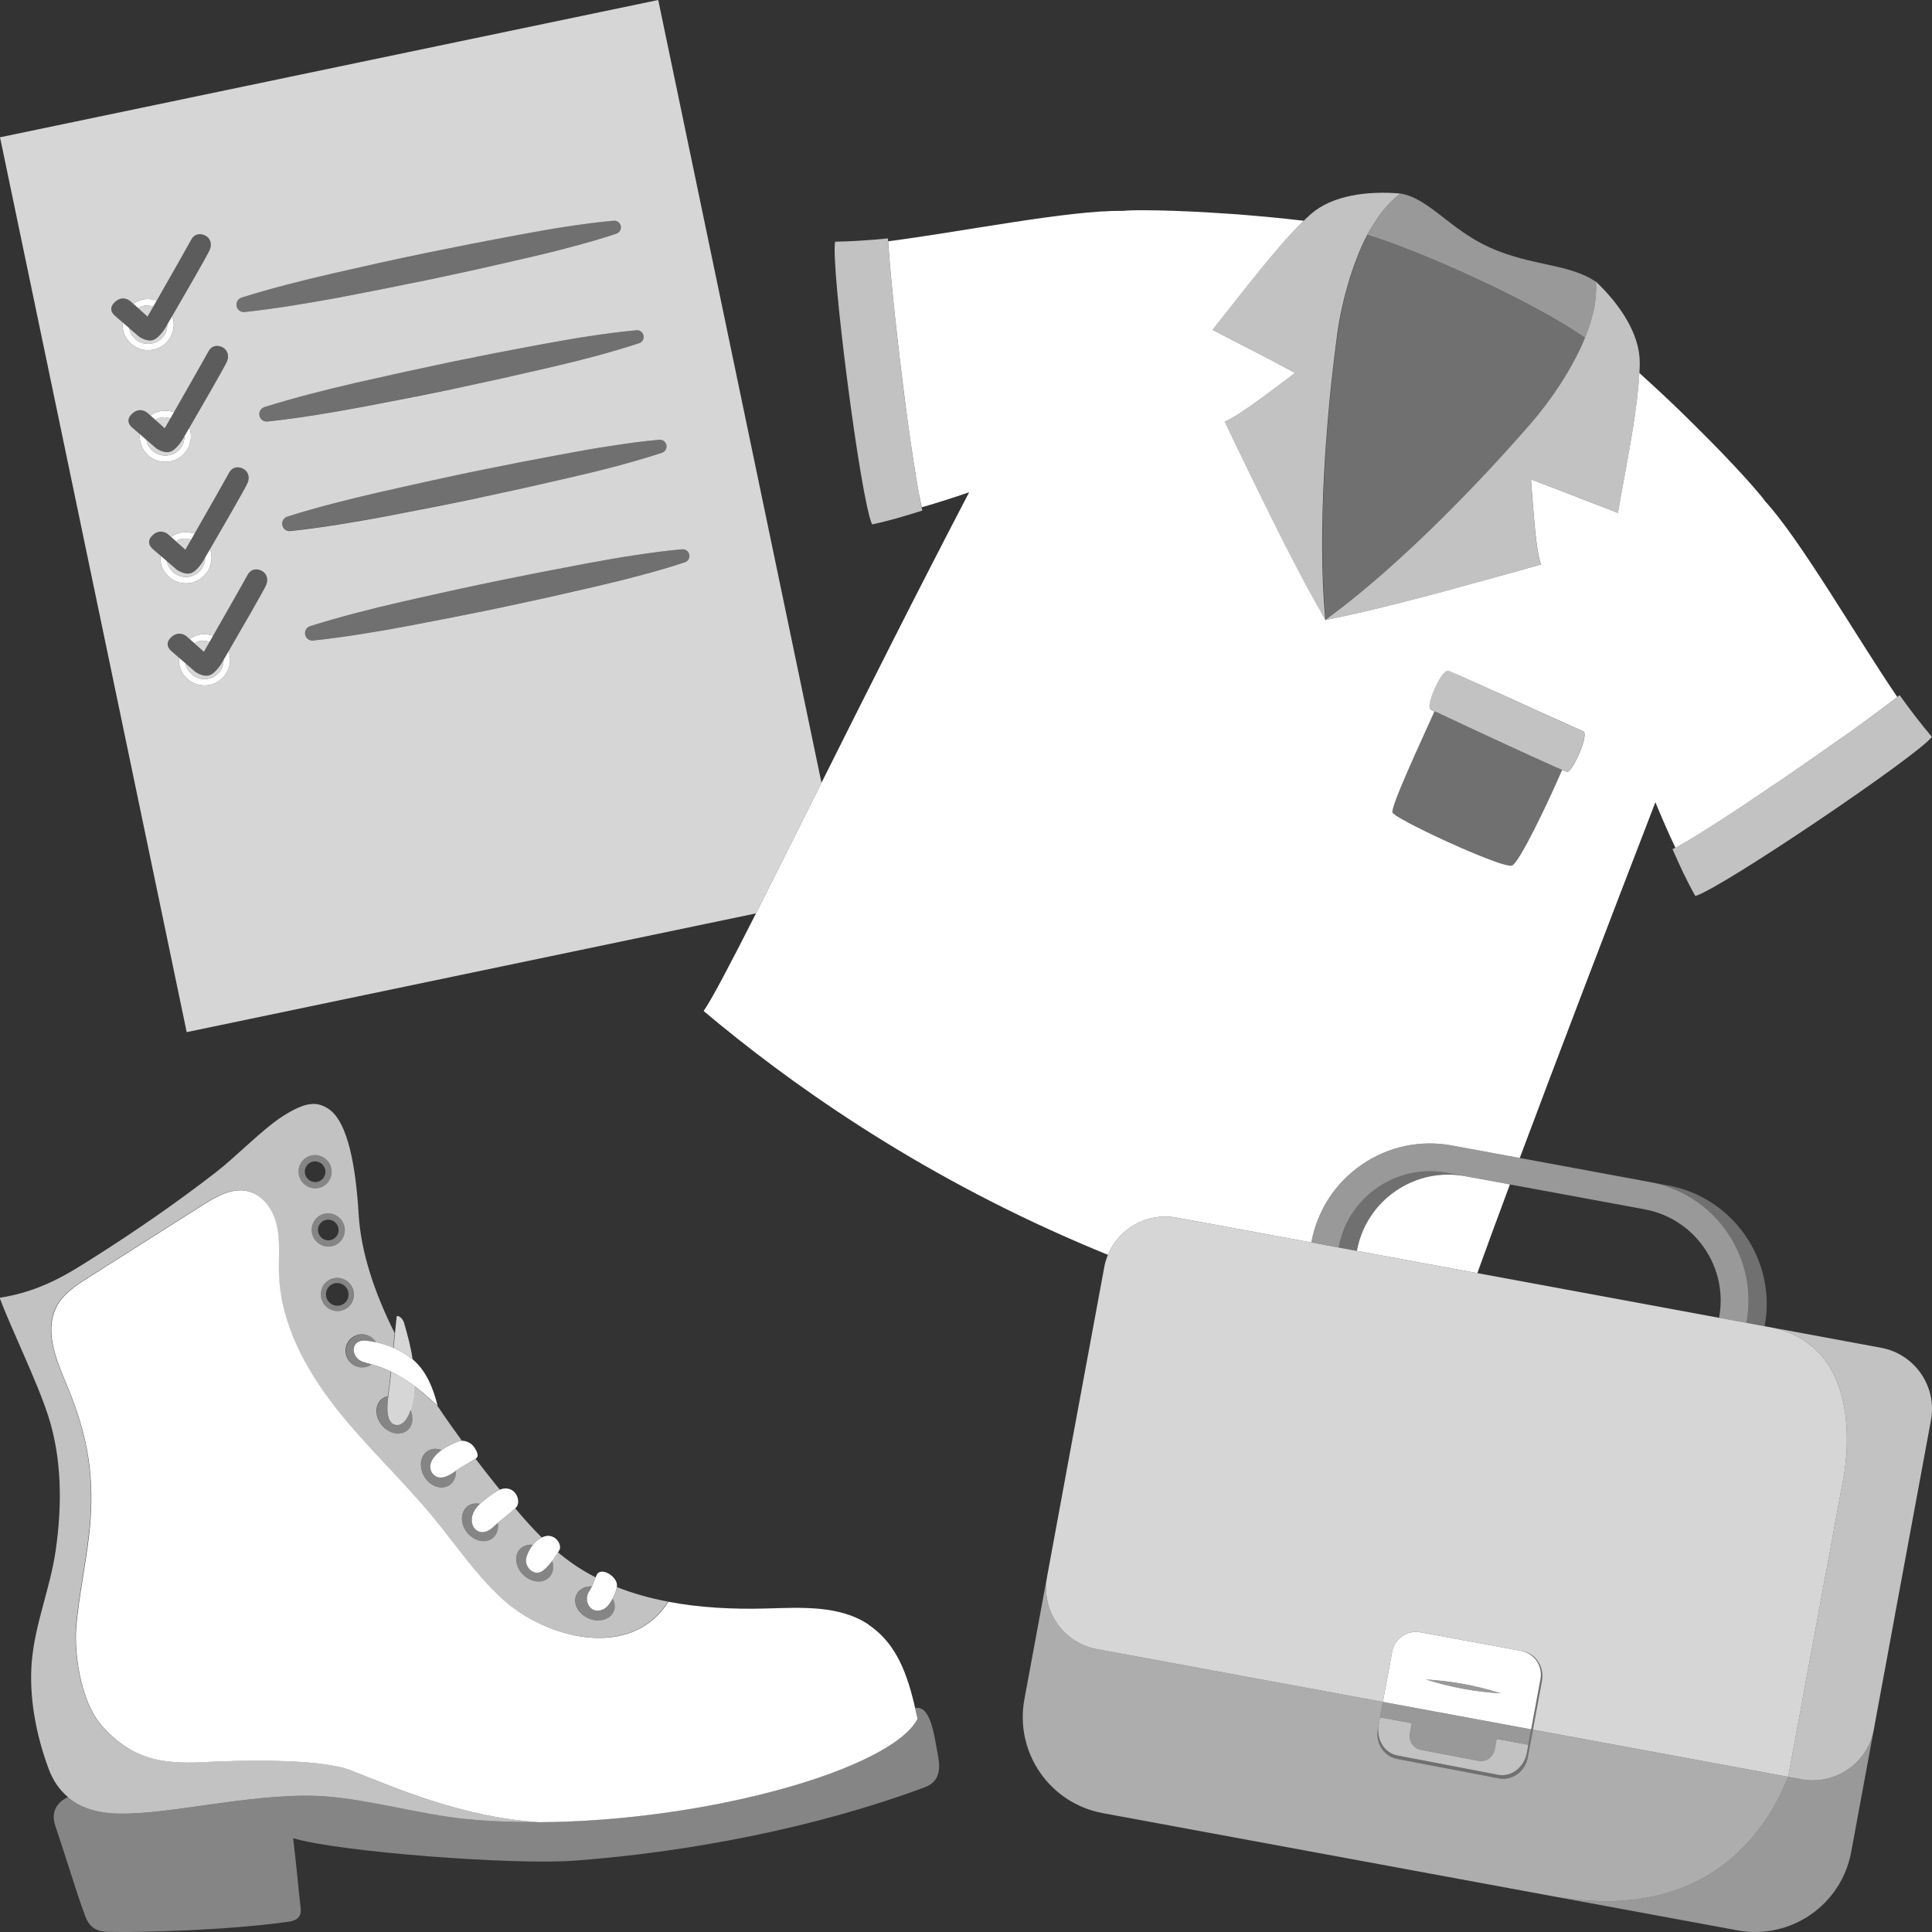
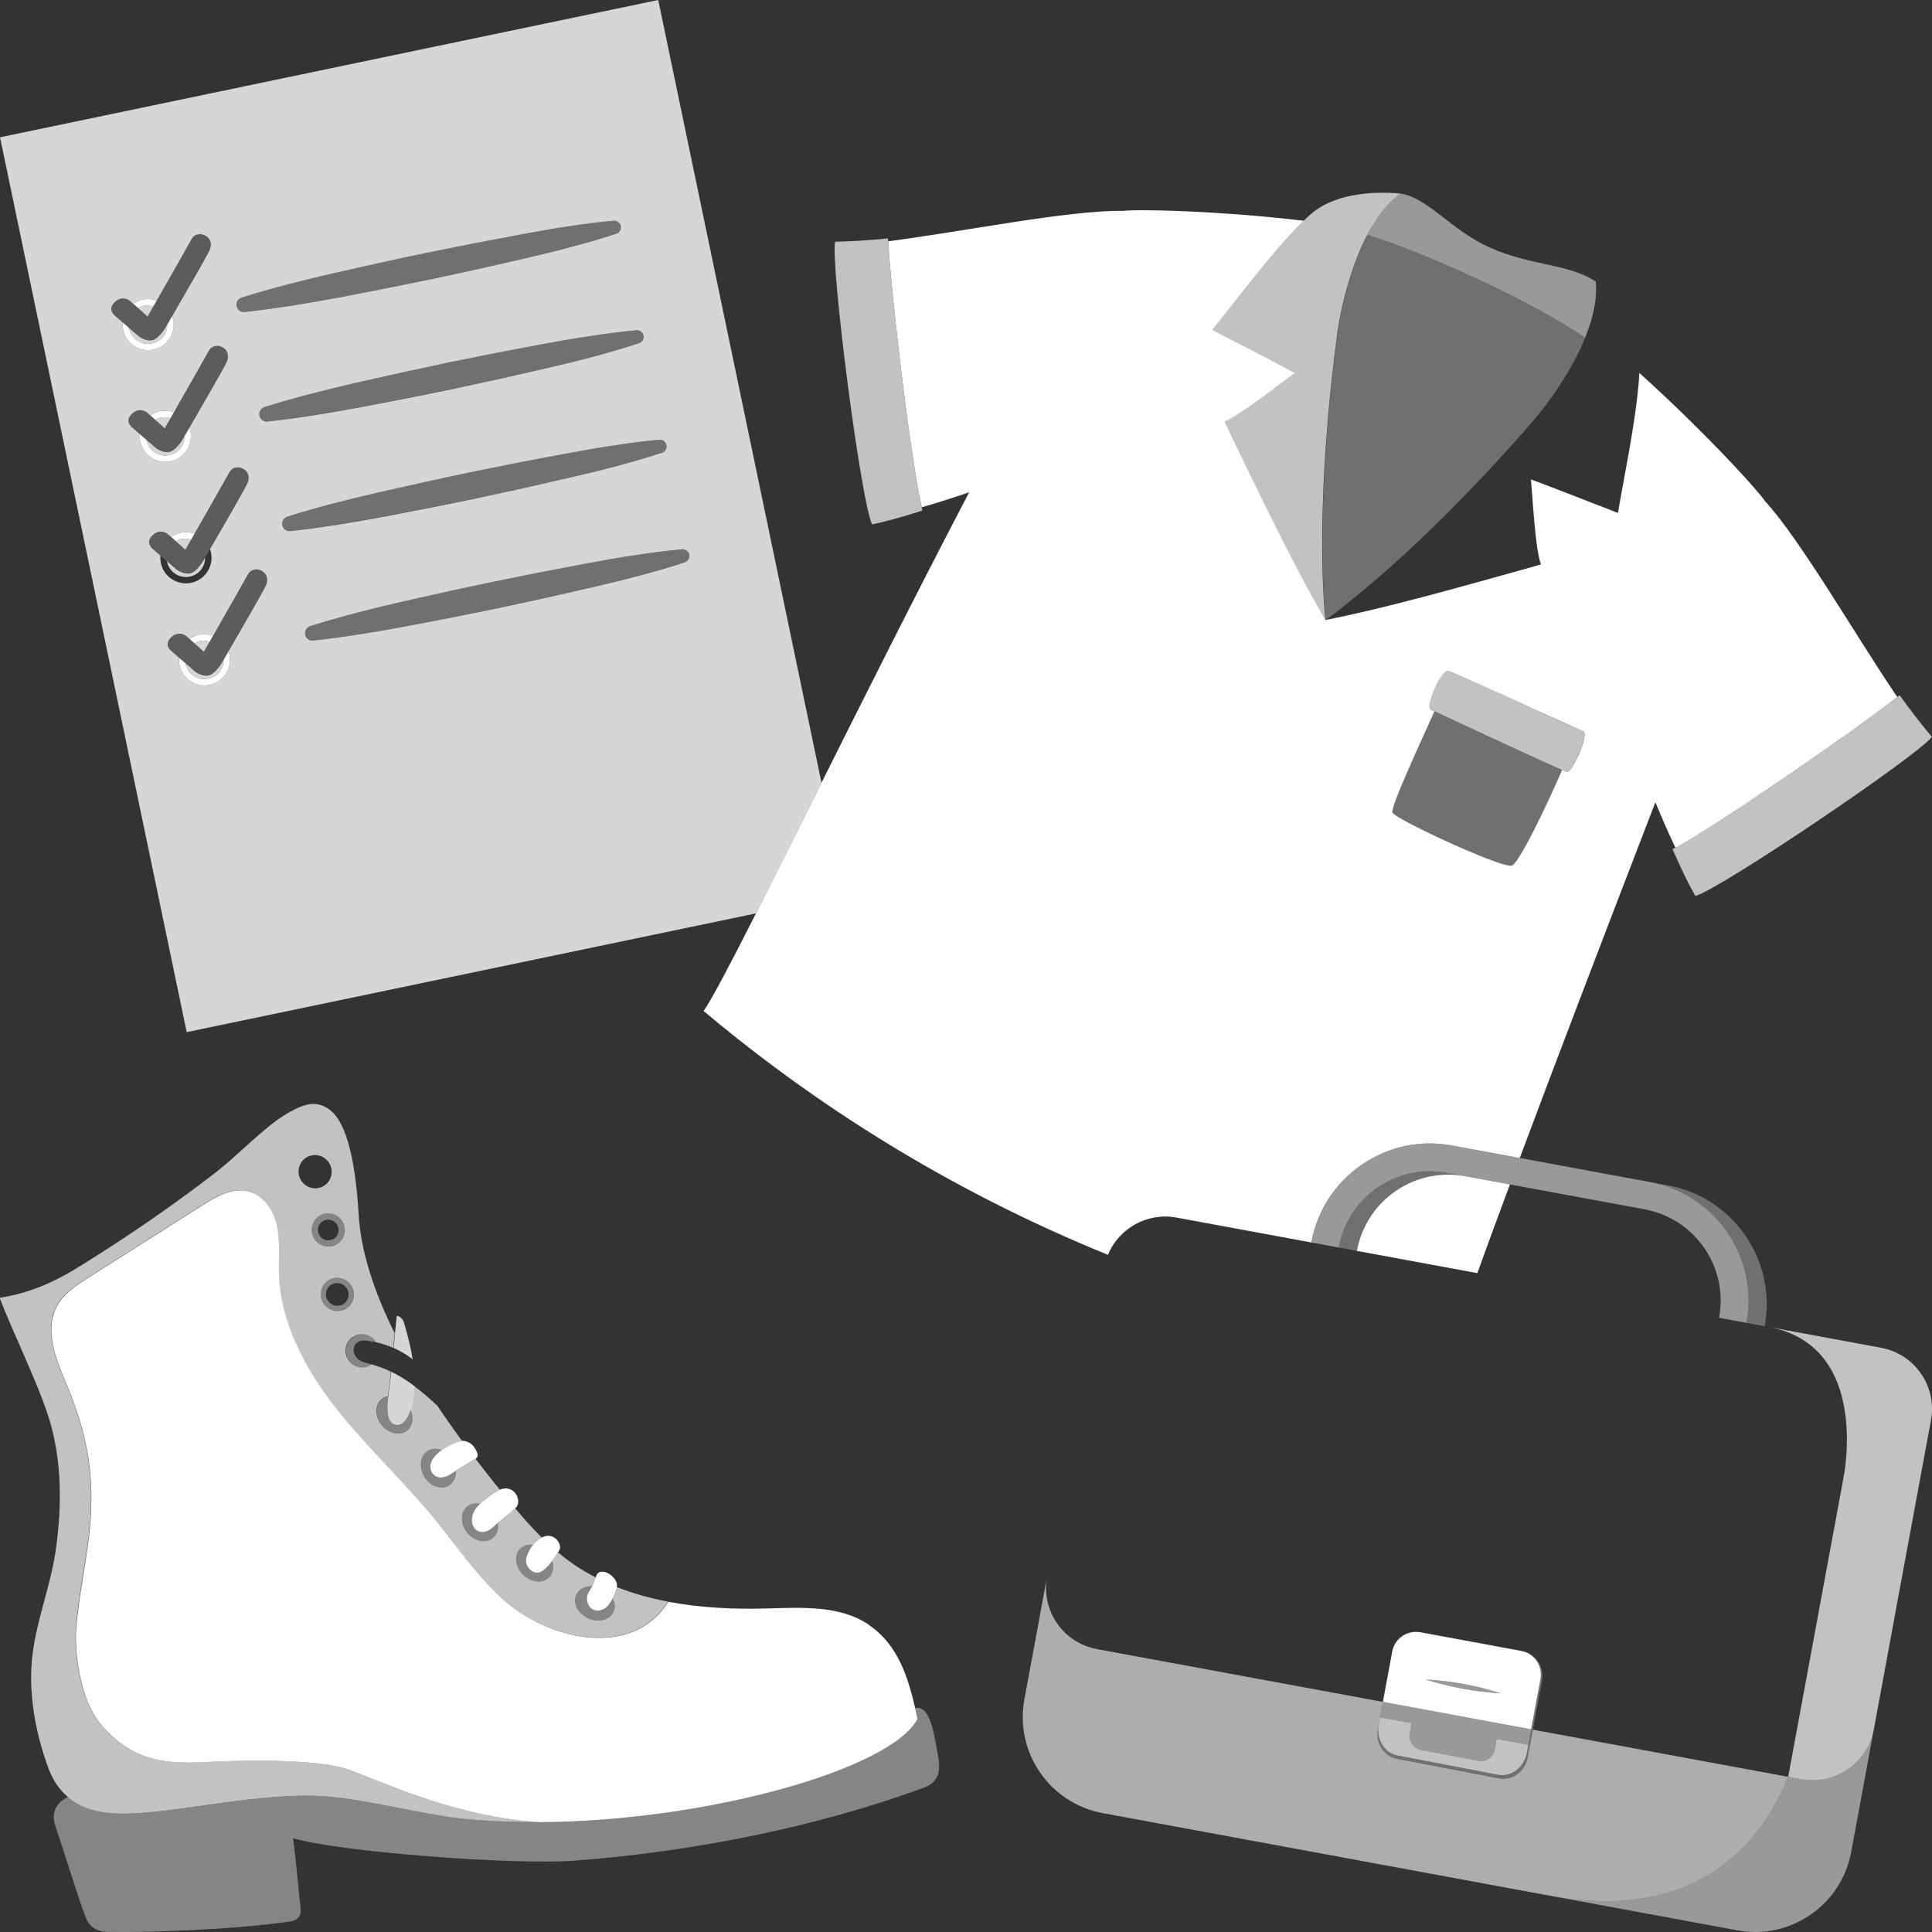
<svg xmlns="http://www.w3.org/2000/svg" viewBox="0 0 300 300">
  <rect x="0" y="0" width="300" height="300" fill="#333333" stroke="none" />
  <g fill="#fff">
    <path d="m 120.11 85.84 l -17.9 -85.84 -17.56 3.66 -60.57 12.64 -24.08 5.02 .3 1.42 28.69 137.53 88.4 -18.44 c 2.88 -5.68 6.33 -12.6 10.17 -20.28 z m -82.59 -39.64 c 4.72 -1.48 9.49 -2.67 14.28 -3.78 4.79 -1.1 9.59 -2.16 14.4 -3.16 l 7.23 -1.45 7.24 -1.37 c 2.42 -.45 4.84 -.88 7.27 -1.25 2.44 -.37 4.88 -.7 7.34 -.92 .57 -.05 1.08 .37 1.13 .94 .04 .49 -.26 .93 -.71 1.08 -2.34 .78 -4.71 1.45 -7.09 2.08 -2.38 .64 -4.77 1.22 -7.16 1.77 l -7.19 1.64 -7.21 1.56 c -4.81 1 -9.63 1.95 -14.46 2.87 -4.84 .89 -9.69 1.71 -14.6 2.24 -.63 .06 -1.2 -.39 -1.27 -1.03 -.06 -.55 .29 -1.06 .8 -1.22 z m -18.48 3.86 l -1.13 -.98 s -1.34 -.95 -.11 -2.14 c 1.23 -1.2 2.38 -.22 2.38 -.22 l .51 .45 c .43 -.31 .94 -.54 1.5 -.66 .67 -.14 1.5 -.07 2.16 .14 1.92 -3.36 5.11 -8.96 5.37 -9.47 .38 -.73 1.16 -1.02 2.01 -.67 .85 .34 1.26 1.25 .85 2.26 -.31 .76 -4 7.15 -5.84 10.31 .06 .17 .12 .33 .15 .51 .22 1.04 .02 2.1 -.56 2.99 -.53 .81 -1.32 1.38 -2.24 1.64 -.09 .03 -.18 .05 -.28 .07 -1.04 .22 -2.1 .02 -2.99 -.56 s -1.5 -1.48 -1.71 -2.52 c -.08 -.38 -.1 -.77 -.07 -1.15 z m 2.74 18.5 c -.08 -.39 -.1 -.78 -.07 -1.15 l -1.13 -.98 s -1.34 -.96 -.11 -2.15 2.38 -.21 2.38 -.21 l .51 .45 c .43 -.32 .94 -.55 1.5 -.67 .67 -.14 1.5 -.06 2.16 .14 1.92 -3.36 5.11 -8.95 5.37 -9.46 .38 -.73 1.16 -1.02 2.01 -.68 .84 .35 1.26 1.26 .85 2.27 -.31 .76 -4.01 7.14 -5.84 10.3 .06 .17 .12 .34 .15 .51 .22 1.04 .02 2.11 -.56 2.99 -.53 .81 -1.32 1.39 -2.24 1.65 -.09 .03 -.18 .05 -.28 .07 -1.04 .22 -2.1 .02 -2.99 -.57 -.89 -.58 -1.5 -1.47 -1.71 -2.51 z m 3.13 17.71 l -1.13 -.98 s -1.34 -.96 -.11 -2.15 2.38 -.21 2.38 -.21 l 2.73 2.43 s .36 -.61 .9 -1.56 c -.44 -.11 -1.01 -.21 -1.42 -.13 -.07 .02 -.14 .03 -.21 .05 -.26 .08 -.49 .19 -.71 .33 -.26 -.23 -.52 -.45 -.78 -.68 .43 -.31 .94 -.54 1.5 -.66 .67 -.14 1.5 -.06 2.16 .14 1.92 -3.36 5.11 -8.96 5.37 -9.47 .39 -.73 1.16 -1.02 2.01 -.67 s 1.27 1.25 .85 2.27 c -.31 .76 -4 7.14 -5.84 10.3 .06 .17 .12 .34 .15 .51 .22 1.04 .02 2.1 -.56 2.99 -.53 .81 -1.32 1.39 -2.24 1.65 -.09 .02 -.18 .05 -.28 .07 -1.04 .21 -2.1 .01 -2.99 -.57 s -1.5 -1.47 -1.71 -2.51 c -.08 -.39 -.1 -.78 -.07 -1.15 z m 16.42 4.56 c -.31 .76 -4 7.14 -5.84 10.3 .06 .17 .12 .34 .15 .51 .22 1.04 .02 2.1 -.56 2.99 -.53 .81 -1.32 1.39 -2.24 1.65 -.09 .02 -.18 .05 -.28 .07 -1.04 .22 -2.1 .01 -2.99 -.57 s -1.49 -1.47 -1.71 -2.51 c -.08 -.39 -.1 -.78 -.07 -1.15 l -1.13 -.98 s -1.34 -.96 -.11 -2.15 2.38 -.21 2.38 -.21 l .51 .45 c .43 -.32 .94 -.55 1.5 -.67 .67 -.14 1.5 -.06 2.16 .14 1.92 -3.36 5.11 -8.95 5.37 -9.46 .39 -.73 1.16 -1.03 2.01 -.68 s 1.27 1.25 .85 2.27 z m -1.06 -26.4 c -.06 -.56 .29 -1.06 .8 -1.23 4.71 -1.47 9.49 -2.67 14.27 -3.78 4.8 -1.09 9.6 -2.15 14.41 -3.16 l 7.23 -1.45 7.24 -1.37 c 2.42 -.45 4.84 -.87 7.27 -1.24 s 4.88 -.7 7.34 -.92 c .57 -.05 1.07 .37 1.12 .94 .05 .48 -.25 .92 -.7 1.07 -2.35 .78 -4.72 1.46 -7.09 2.09 -2.38 .64 -4.77 1.21 -7.17 1.77 l -7.19 1.64 -7.2 1.56 c -4.81 1 -9.63 1.95 -14.46 2.86 -4.84 .9 -9.69 1.71 -14.6 2.24 -.63 .07 -1.2 -.39 -1.27 -1.02 z m 3.55 17 c -.06 -.55 .29 -1.06 .8 -1.22 4.71 -1.48 9.48 -2.67 14.27 -3.78 4.79 -1.09 9.59 -2.15 14.41 -3.16 l 7.22 -1.45 7.25 -1.37 c 2.41 -.45 4.84 -.88 7.27 -1.24 2.43 -.38 4.87 -.71 7.34 -.93 .57 -.05 1.07 .37 1.12 .94 .05 .49 -.26 .93 -.7 1.08 -2.35 .78 -4.72 1.45 -7.1 2.09 -2.37 .63 -4.76 1.21 -7.16 1.76 l -7.19 1.64 -7.2 1.56 c -4.81 1.01 -9.64 1.95 -14.47 2.87 -4.83 .9 -9.68 1.71 -14.59 2.24 -.63 .07 -1.2 -.39 -1.27 -1.03 z m 62.53 5.87 c -2.35 .79 -4.72 1.46 -7.1 2.09 -2.38 .64 -4.77 1.22 -7.16 1.77 l -7.19 1.64 -7.21 1.56 c -4.81 1 -9.63 1.95 -14.46 2.86 -4.83 .9 -9.68 1.71 -14.59 2.24 -.64 .07 -1.21 -.39 -1.27 -1.02 -.06 -.56 .28 -1.06 .8 -1.22 4.71 -1.48 9.48 -2.68 14.27 -3.79 4.79 -1.09 9.59 -2.15 14.4 -3.15 l 7.23 -1.45 7.25 -1.38 c 2.41 -.45 4.83 -.87 7.27 -1.24 2.43 -.37 4.87 -.7 7.34 -.92 .57 -.05 1.07 .37 1.12 .94 .04 .49 -.26 .93 -.7 1.07 z" opacity=".8" />
    <path d="m 23.81 47.6 c -.55 .94 -.9 1.56 -.9 1.56 l -2.22 -1.99 c .26 .23 .52 .45 .78 .67 .22 -.13 .45 -.25 .71 -.32 .07 -.02 .14 -.04 .21 -.05 .41 -.09 .98 .02 1.42 .13 z" opacity=".8" />
    <path d="m 26.48 64.94 c -.55 .95 -.9 1.57 -.9 1.57 l -2.22 -1.99 c .26 .22 .52 .44 .77 .67 .23 -.14 .46 -.25 .72 -.32 l .21 -.06 c .41 -.08 .98 .03 1.42 .13 z" opacity=".8" />
    <path d="m 32.56 99.65 c -.54 .95 -.9 1.56 -.9 1.56 l -2.22 -1.98 c .26 .22 .52 .44 .78 .67 .22 -.14 .45 -.25 .71 -.33 .07 -.02 .14 -.03 .21 -.05 .41 -.08 .98 .02 1.42 .13 z" opacity=".8" />
    <path d="m 34.72 102.45 c .01 .58 -.14 1.15 -.46 1.65 -.44 .67 -1.11 1.13 -1.9 1.29 -.78 .16 -1.58 .01 -2.25 -.43 s -1.13 -1.11 -1.29 -1.89 c -.01 -.03 -.01 -.05 -.01 -.07 l 1.52 1.32 s 1.15 .83 2.16 .54 c 1 -.29 1.98 -1.97 1.98 -1.97 s .09 -.16 .25 -.44 z" opacity=".8" />
    <path d="m 31.84 86.6 c .01 .58 -.14 1.15 -.46 1.64 -.44 .67 -1.12 1.14 -1.9 1.3 s -1.58 .01 -2.25 -.43 -1.13 -1.11 -1.29 -1.89 c -.01 -.03 -.01 -.05 -.01 -.07 l 1.52 1.31 s 1.15 .84 2.16 .55 c 1 -.29 1.98 -1.97 1.98 -1.97 s .09 -.16 .25 -.44 z" opacity=".8" />
    <path d="m 28.64 67.74 c .01 .58 -.14 1.15 -.46 1.65 -.44 .67 -1.12 1.13 -1.9 1.29 s -1.58 .01 -2.25 -.43 -1.13 -1.11 -1.29 -1.89 c -.01 -.02 -.01 -.05 -.01 -.07 l 1.52 1.32 s 1.14 .83 2.15 .54 1.98 -1.97 1.98 -1.97 .1 -.16 .26 -.44 z" opacity=".8" />
    <path d="m 25.97 50.39 c .01 .58 -.14 1.15 -.46 1.65 -.44 .67 -1.12 1.14 -1.9 1.29 -.78 .17 -1.58 .02 -2.25 -.42 s -1.13 -1.11 -1.29 -1.9 c -.01 -.02 -.01 -.04 -.01 -.06 l 1.52 1.31 s 1.15 .84 2.15 .55 c 1.01 -.3 1.99 -1.97 1.99 -1.97 s .09 -.17 .25 -.45 z" opacity=".8" />
    <path d="m 70.6 60.35 l 7.21 -1.56 7.19 -1.64 c 2.39 -.56 4.78 -1.13 7.16 -1.77 2.38 -.63 4.75 -1.3 7.1 -2.09 .45 -.15 .75 -.59 .7 -1.08 -.05 -.57 -.55 -.99 -1.12 -.94 -2.46 .22 -4.91 .55 -7.34 .92 s -4.86 .79 -7.27 1.24 l -7.25 1.37 -7.23 1.45 c -4.81 1.01 -9.61 2.07 -14.4 3.16 -4.79 1.11 -9.56 2.31 -14.27 3.78 -.51 .16 -.86 .67 -.8 1.22 .07 .63 .64 1.09 1.27 1.02 4.91 -.53 9.76 -1.34 14.59 -2.24 4.83 -.92 9.65 -1.86 14.46 -2.87 z" opacity=".3" />
    <path d="m 37.99 48.45 c 4.91 -.53 9.76 -1.34 14.59 -2.24 4.83 -.92 9.65 -1.86 14.46 -2.87 l 7.21 -1.56 7.19 -1.64 c 2.39 -.56 4.78 -1.13 7.16 -1.77 2.38 -.63 4.75 -1.3 7.1 -2.09 .45 -.15 .75 -.59 .7 -1.08 -.05 -.57 -.55 -.99 -1.12 -.94 -2.46 .22 -4.91 .55 -7.34 .92 s -4.86 .79 -7.27 1.24 l -7.25 1.37 -7.23 1.45 c -4.81 1.01 -9.61 2.07 -14.4 3.16 -4.79 1.11 -9.56 2.31 -14.27 3.78 -.51 .16 -.86 .67 -.8 1.22 .07 .63 .64 1.09 1.27 1.02 z" opacity=".3" />
    <path d="m 74.15 77.35 l 7.21 -1.56 7.19 -1.64 c 2.39 -.56 4.78 -1.13 7.16 -1.77 2.38 -.63 4.75 -1.3 7.1 -2.09 .45 -.15 .75 -.59 .7 -1.08 -.05 -.57 -.55 -.99 -1.12 -.94 -2.46 .22 -4.91 .55 -7.34 .92 s -4.86 .79 -7.27 1.24 l -7.25 1.37 -7.23 1.45 c -4.81 1.01 -9.61 2.07 -14.4 3.16 -4.79 1.11 -9.56 2.31 -14.27 3.78 -.51 .16 -.86 .67 -.8 1.22 .07 .63 .64 1.09 1.27 1.02 4.91 -.53 9.76 -1.34 14.59 -2.24 4.83 -.92 9.65 -1.86 14.46 -2.87 z" opacity=".3" />
    <path d="m 105.93 85.29 c -2.46 .22 -4.91 .55 -7.34 .92 s -4.86 .79 -7.27 1.24 l -7.25 1.37 -7.23 1.45 c -4.81 1.01 -9.61 2.07 -14.4 3.16 -4.79 1.11 -9.56 2.31 -14.27 3.78 -.51 .16 -.86 .67 -.8 1.22 .07 .63 .64 1.09 1.27 1.02 4.91 -.53 9.76 -1.34 14.59 -2.24 4.83 -.92 9.65 -1.86 14.46 -2.87 l 7.21 -1.56 7.19 -1.64 c 2.39 -.56 4.78 -1.13 7.16 -1.77 2.38 -.63 4.75 -1.3 7.1 -2.09 .45 -.15 .75 -.59 .7 -1.08 -.05 -.57 -.55 -.99 -1.12 -.94 z" opacity=".3" />
    <path d="m 24.35 46.65 c -.2 .34 -.38 .66 -.54 .95 -.44 -.11 -1.01 -.22 -1.42 -.13 -.07 .01 -.14 .03 -.21 .05 -.26 .07 -.49 .19 -.71 .32 -.26 -.22 -.52 -.44 -.78 -.67 .43 -.31 .94 -.54 1.5 -.66 .67 -.14 1.5 -.07 2.16 .14 z" />
    <path d="m 26.33 52.58 c -.53 .81 -1.32 1.38 -2.24 1.64 -.09 .03 -.18 .05 -.28 .07 -1.04 .22 -2.1 .02 -2.99 -.56 s -1.5 -1.48 -1.71 -2.52 c -.08 -.38 -.1 -.77 -.07 -1.15 l .86 .74 .16 .15 c 0 .02 0 .04 .01 .06 .16 .79 .62 1.46 1.29 1.9 s 1.47 .59 2.25 .42 c .78 -.15 1.46 -.62 1.9 -1.29 .32 -.5 .47 -1.07 .46 -1.65 .18 -.3 .45 -.76 .77 -1.31 .06 .17 .12 .33 .15 .51 .22 1.04 .02 2.1 -.56 2.99 z" />
    <path d="m 32.58 38.77 c -.31 .76 -4 7.15 -5.84 10.31 -.32 .55 -.59 1.01 -.77 1.31 -.16 .28 -.25 .45 -.25 .45 s -.98 1.67 -1.99 1.97 c -1 .29 -2.15 -.55 -2.15 -.55 l -1.52 -1.31 v -.01 c -.05 -.04 -.11 -.09 -.16 -.14 l -.86 -.74 -1.13 -.98 s -1.34 -.95 -.11 -2.14 c 1.23 -1.2 2.38 -.22 2.38 -.22 l .51 .45 2.22 1.99 s .35 -.62 .9 -1.56 c .16 -.29 .34 -.61 .54 -.95 1.92 -3.36 5.11 -8.96 5.37 -9.47 .38 -.73 1.16 -1.02 2.01 -.67 .85 .34 1.26 1.25 .85 2.26 z" opacity=".2" />
    <path d="m 27.02 63.99 c -.2 .35 -.38 .66 -.54 .95 -.44 -.1 -1.01 -.21 -1.42 -.13 l -.21 .06 c -.26 .07 -.49 .18 -.72 .32 -.25 -.23 -.51 -.45 -.77 -.67 .43 -.32 .94 -.55 1.5 -.67 .67 -.14 1.5 -.06 2.16 .14 z" />
    <path d="m 29 69.92 c -.53 .81 -1.32 1.39 -2.24 1.65 -.09 .03 -.18 .05 -.28 .07 -1.04 .22 -2.1 .02 -2.99 -.57 -.89 -.58 -1.5 -1.47 -1.71 -2.51 -.08 -.39 -.1 -.78 -.07 -1.15 l .86 .74 .16 .14 c 0 .02 0 .05 .01 .07 .16 .78 .62 1.45 1.29 1.89 s 1.47 .59 2.25 .43 1.46 -.62 1.9 -1.29 c .32 -.5 .47 -1.07 .46 -1.65 .18 -.31 .45 -.76 .77 -1.32 .06 .17 .12 .34 .15 .51 .22 1.04 .02 2.11 -.56 2.99 z" />
    <path d="m 35.25 56.12 c -.31 .76 -4.01 7.14 -5.84 10.3 -.32 .56 -.59 1.01 -.77 1.32 -.16 .28 -.26 .44 -.26 .44 s -.97 1.68 -1.98 1.97 -2.15 -.54 -2.15 -.54 l -1.52 -1.32 -.16 -.14 -.86 -.74 -1.13 -.98 s -1.34 -.96 -.11 -2.15 2.38 -.21 2.38 -.21 l .51 .45 2.22 1.99 s .35 -.62 .9 -1.57 c .16 -.29 .34 -.6 .54 -.95 1.92 -3.36 5.11 -8.95 5.37 -9.46 .38 -.73 1.16 -1.02 2.01 -.68 .84 .35 1.26 1.26 .85 2.27 z" opacity=".2" />
    <path d="m 30.22 82.85 c -.2 .34 -.38 .66 -.54 .95 -.44 -.11 -1.01 -.21 -1.42 -.13 -.07 .02 -.14 .03 -.21 .05 -.26 .08 -.49 .19 -.71 .33 -.26 -.23 -.52 -.45 -.78 -.68 .43 -.31 .94 -.54 1.5 -.66 .67 -.14 1.5 -.06 2.16 .14 z" />
-     <path d="m 32.2 88.78 c -.53 .81 -1.32 1.39 -2.24 1.65 -.09 .02 -.18 .05 -.28 .07 -1.04 .21 -2.1 .01 -2.99 -.57 s -1.5 -1.47 -1.71 -2.51 c -.08 -.39 -.1 -.78 -.07 -1.15 l .86 .74 .16 .14 c 0 .02 0 .04 .01 .07 .16 .78 .62 1.45 1.29 1.89 s 1.47 .59 2.25 .43 1.46 -.63 1.9 -1.3 c .32 -.49 .47 -1.06 .46 -1.64 .18 -.31 .45 -.76 .77 -1.32 .06 .17 .12 .34 .15 .51 .22 1.04 .02 2.1 -.56 2.99 z" />
    <path d="m 38.45 74.98 c -.31 .76 -4 7.14 -5.84 10.3 -.32 .56 -.59 1.01 -.77 1.32 -.16 .28 -.25 .44 -.25 .44 s -.98 1.68 -1.98 1.97 c -1.01 .29 -2.16 -.55 -2.16 -.55 l -1.52 -1.31 -.16 -.14 -.86 -.74 -1.13 -.98 s -1.34 -.96 -.11 -2.15 2.38 -.21 2.38 -.21 l 2.73 2.43 s .36 -.61 .9 -1.56 c .16 -.29 .34 -.61 .54 -.95 1.92 -3.36 5.11 -8.96 5.37 -9.47 .39 -.73 1.16 -1.02 2.01 -.67 s 1.27 1.25 .85 2.27 z" opacity=".2" />
    <path d="m 33.1 98.7 c -.2 .35 -.38 .66 -.54 .95 -.44 -.11 -1.01 -.21 -1.42 -.13 -.07 .02 -.14 .03 -.21 .05 -.26 .08 -.49 .19 -.71 .33 -.26 -.23 -.52 -.45 -.78 -.67 .43 -.32 .94 -.55 1.5 -.67 .67 -.14 1.5 -.06 2.16 .14 z" />
    <path d="m 35.08 104.63 c -.53 .81 -1.32 1.39 -2.24 1.65 -.09 .02 -.18 .05 -.28 .07 -1.04 .22 -2.1 .01 -2.99 -.57 s -1.49 -1.47 -1.71 -2.51 c -.08 -.39 -.1 -.78 -.07 -1.15 l .86 .74 .16 .14 c 0 .02 0 .04 .01 .07 .16 .78 .62 1.45 1.29 1.89 s 1.47 .59 2.25 .43 c .79 -.16 1.46 -.62 1.9 -1.29 .32 -.5 .47 -1.07 .46 -1.65 .18 -.31 .45 -.76 .77 -1.32 .06 .17 .12 .34 .15 .51 .22 1.04 .02 2.1 -.56 2.99 z" />
    <path d="m 41.33 90.83 c -.31 .76 -4 7.14 -5.84 10.3 -.32 .56 -.59 1.01 -.77 1.32 -.16 .28 -.25 .44 -.25 .44 s -.98 1.68 -1.98 1.97 c -1.01 .29 -2.16 -.54 -2.16 -.54 l -1.52 -1.32 -.16 -.14 -.86 -.74 -1.13 -.98 s -1.34 -.96 -.11 -2.15 2.38 -.21 2.38 -.21 l .51 .45 2.22 1.98 s .36 -.61 .9 -1.56 c .16 -.29 .34 -.6 .54 -.95 1.92 -3.36 5.11 -8.95 5.37 -9.46 .39 -.73 1.16 -1.03 2.01 -.68 s 1.27 1.25 .85 2.27 z" opacity=".2" />
    <path d="m 294.96 107.95 c -.11 .09 -.24 .19 -.36 .28 -.43 .33 -.93 .72 -1.48 1.14 -.18 .14 -.37 .28 -.57 .43 -1.58 1.17 -3.54 2.6 -5.74 4.17 -4.82 3.44 -10.75 7.53 -16 11 -1.19 .79 -2.35 1.55 -3.45 2.26 -.57 .36 -1.12 .72 -1.66 1.06 -.61 .39 -1.21 .76 -1.77 1.11 -.19 .12 -.37 .23 -.56 .34 -.29 .18 -.57 .35 -.84 .51 -.17 .1 -.33 .2 -.49 .29 -.55 .34 -1.07 .63 -1.55 .89 -.03 .02 -.05 .03 -.08 .05 -.25 .14 -.48 .27 -.7 .38 1.14 2.59 2.11 4.74 3.54 7.27 4 -1.13 34.66 -21.87 36.73 -24.71 -1.65 -1.94 -3.3 -4.1 -5.03 -6.5 z" opacity=".7" />
    <path d="m 208.35 94.36 c 4.99 -3.88 10.13 -8.52 15 -13.31 5.41 -5.32 10.49 -10.81 14.64 -15.61 .45 -.51 1.08 -1.28 1.81 -2.23 .05 -.07 .11 -.14 .16 -.21 .19 -.25 .39 -.52 .59 -.8 .07 -.09 .13 -.18 .2 -.27 .2 -.27 .4 -.56 .61 -.86 .1 -.15 .21 -.3 .31 -.46 .15 -.23 .31 -.46 .47 -.7 .15 -.22 .29 -.45 .44 -.68 .17 -.26 .33 -.53 .5 -.8 .12 -.19 .24 -.39 .35 -.58 .14 -.24 .28 -.48 .42 -.72 .15 -.26 .3 -.53 .44 -.79 .16 -.3 .32 -.59 .48 -.9 .11 -.2 .21 -.41 .31 -.62 .14 -.27 .27 -.55 .4 -.83 .1 -.22 .21 -.45 .31 -.68 .14 -.31 .26 -.62 .39 -.93 -8.28 -5.74 -25.31 -13.37 -33.79 -15.98 -.01 .02 -.02 .03 -.03 .05 -.07 .14 -.14 .28 -.21 .42 -.17 .33 -.33 .65 -.48 .98 -.08 .17 -.16 .35 -.24 .52 -.17 .39 -.34 .78 -.5 1.18 -.07 .16 -.13 .33 -.19 .49 -.14 .36 -.28 .73 -.41 1.09 -.07 .18 -.13 .36 -.19 .55 -.12 .34 -.23 .67 -.34 1 -.04 .14 -.09 .27 -.13 .4 -.14 .44 -.26 .86 -.38 1.29 -.05 .17 -.09 .34 -.14 .5 -.08 .31 -.16 .61 -.24 .9 -.04 .14 -.07 .28 -.11 .42 -.1 .4 -.19 .79 -.28 1.17 -.03 .13 -.06 .26 -.09 .39 -.06 .28 -.12 .55 -.17 .82 -.02 .12 -.05 .24 -.07 .35 -.07 .34 -.13 .67 -.19 .98 -.01 .07 -.02 .13 -.03 .19 -.05 .26 -.09 .5 -.12 .73 -.01 .07 -.02 .15 -.04 .22 -.04 .26 -.08 .5 -.1 .7 -.33 2.42 -.65 5.01 -.93 7.71 -.19 1.8 -.37 3.65 -.53 5.54 -.24 2.83 -.45 5.73 -.6 8.65 -.1 1.96 -.18 3.94 -.23 5.9 -.05 1.93 -.07 3.84 -.06 5.73 v .01 c .02 3.82 .17 7.52 .49 10.99 v .01 c .84 -.61 1.69 -1.26 2.53 -1.92 z" opacity=".3" />
    <path d="m 142.78 77.09 c -.02 -.1 -.04 -.19 -.06 -.29 -.04 -.19 -.07 -.39 -.11 -.59 -.03 -.19 -.07 -.37 -.1 -.56 s -.07 -.38 -.1 -.57 c -.02 -.14 -.05 -.27 -.07 -.41 l -.02 -.11 c -.43 -2.54 -.89 -5.61 -1.34 -8.92 -.02 -.14 -.04 -.28 -.06 -.42 -.07 -.5 -.14 -1 -.2 -1.51 -.03 -.22 -.06 -.45 -.09 -.67 -.08 -.6 -.16 -1.21 -.24 -1.81 -.04 -.33 -.08 -.66 -.13 -.99 -.03 -.27 -.07 -.54 -.1 -.81 -.03 -.24 -.06 -.48 -.09 -.72 -.01 -.11 -.03 -.23 -.04 -.34 -.23 -1.88 -.45 -3.75 -.66 -5.58 l -.03 -.28 c -.01 -.12 -.03 -.23 -.04 -.35 -.1 -.87 -.19 -1.73 -.28 -2.57 -.01 -.08 -.02 -.17 -.03 -.26 -.02 -.17 -.04 -.33 -.05 -.49 -.02 -.16 -.03 -.32 -.05 -.48 -.03 -.24 -.05 -.47 -.07 -.71 -.03 -.27 -.06 -.55 -.09 -.81 l -.01 -.1 c -.28 -2.77 -.52 -5.26 -.67 -7.21 -.05 -.64 -.09 -1.21 -.12 -1.73 l -.01 -.08 c -.01 -.08 -.01 -.17 -.01 -.24 -.01 -.16 -.02 -.32 -.03 -.46 -2.94 .29 -5.66 .47 -8.2 .51 -.75 3.43 3.95 40.16 5.74 43.9 2.84 -.61 5.1 -1.3 7.8 -2.15 -.1 -.39 -.19 -.85 -.29 -1.34 l -.01 -.04 c -.05 -.25 -.11 -.52 -.16 -.8 z" opacity=".7" />
    <path d="m 242.04 119.33 c -.01 -.01 -.04 -.02 -.05 -.02 -.13 -.06 -.27 -.12 -.42 -.18 s -.31 -.14 -.48 -.22 -.34 -.15 -.52 -.23 c -.9 -.4 -1.95 -.89 -3.11 -1.41 -.44 -.2 -.88 -.4 -1.33 -.61 -.46 -.21 -.92 -.42 -1.4 -.64 -1.38 -.64 -2.8 -1.3 -4.17 -1.93 -.04 -.02 -.07 -.03 -.09 -.04 -.86 -.4 -1.7 -.79 -2.49 -1.16 -.35 -.16 -.69 -.32 -1.02 -.48 -.01 0 -.02 0 -.02 -.01 -.14 -.07 -.27 -.13 -.41 -.19 -.18 -.08 -.36 -.17 -.53 -.25 -.82 -.38 -1.55 -.72 -2.14 -1 -.11 -.04 -.2 -.09 -.3 -.14 -.18 -.08 -.34 -.17 -.5 -.23 -.08 -.03 -.15 -.06 -.21 -.1 -.04 -.02 -.08 -.03 -.11 -.04 -2.52 5.58 -6.88 14.95 -6.52 15.73 .02 .05 .1 .13 .2 .21 .2 .17 .53 .38 .97 .65 .22 .13 .45 .25 .7 .4 .38 .21 .8 .43 1.25 .67 .06 .02 .1 .05 .16 .08 .14 .07 .29 .15 .44 .22 .03 .01 .06 .03 .1 .05 .07 .04 .14 .07 .22 .11 .31 .16 .64 .32 .98 .49 .07 .03 .14 .07 .2 .1 .15 .07 .31 .14 .47 .23 .17 .09 .34 .17 .52 .25 .07 .03 .13 .06 .19 .09 .24 .12 .48 .23 .72 .34 .12 .05 .24 .11 .37 .17 .37 .17 .74 .33 1.11 .51 .13 .05 .25 .11 .38 .17 .63 .28 1.25 .56 1.87 .83 .12 .05 .25 .1 .37 .16 .24 .11 .49 .21 .72 .31 .03 .01 .07 .03 .09 .04 .93 .4 1.82 .76 2.63 1.07 .3 .12 .6 .23 .88 .33 .1 .04 .2 .07 .3 .11 .18 .07 .36 .13 .53 .18 h .02 c .13 .04 .25 .09 .38 .13 .24 .07 .47 .14 .67 .2 .21 .06 .39 .1 .55 .12 .06 .02 .12 .03 .17 .03 h .04 c .04 0 .08 .01 .11 .01 .07 0 .12 0 .17 -.01 .03 0 .05 -.01 .07 -.01 1.12 -.37 5.6 -9.73 7.79 -14.86 -.09 -.03 -.18 -.07 -.28 -.12 -.07 -.03 -.15 -.07 -.23 -.1 z" opacity=".3" />
    <path d="m 245.78 113.51 c -.09 -.03 -.28 -.11 -.56 -.23 -.08 -.04 -.18 -.07 -.28 -.12 -.1 -.04 -.2 -.09 -.31 -.14 -.31 -.14 -.67 -.29 -1.07 -.47 -.71 -.32 -1.56 -.7 -2.5 -1.13 -.22 -.09 -.43 -.19 -.66 -.3 -.83 -.38 -1.73 -.78 -2.64 -1.2 -1.16 -.52 -2.34 -1.07 -3.52 -1.6 -.24 -.11 -.48 -.23 -.73 -.34 -.2 -.09 -.41 -.19 -.61 -.28 -.3 -.14 -.59 -.27 -.88 -.4 -.88 -.4 -1.72 -.78 -2.5 -1.13 -.77 -.35 -1.49 -.66 -2.11 -.94 -.21 -.09 -.42 -.18 -.61 -.26 -.32 -.14 -.62 -.27 -.88 -.38 -.19 -.08 -.35 -.15 -.5 -.21 -.05 -.02 -.09 -.04 -.14 -.06 -.04 -.02 -.09 -.03 -.12 -.05 -.04 -.02 -.08 -.03 -.11 -.05 -.07 -.03 -.13 -.05 -.18 -.07 -1.06 -.37 -3.64 5.58 -2.71 6.01 .06 .02 .2 .09 .38 .18 .07 .03 .13 .06 .2 .09 .04 .02 .07 .03 .1 .05 .06 .03 .13 .06 .21 .1 .15 .07 .32 .15 .5 .23 .1 .05 .19 .09 .3 .14 .6 .27 1.32 .61 2.14 1 .17 .08 .35 .16 .53 .25 .14 .07 .27 .13 .41 .19 .01 0 .01 .01 .02 .01 .33 .16 .67 .31 1.02 .48 .8 .36 1.63 .75 2.49 1.16 .03 .02 .05 .03 .09 .04 1.37 .63 2.8 1.29 4.17 1.93 .47 .22 .94 .43 1.4 .64 .45 .21 .89 .41 1.33 .61 1.16 .53 2.22 1.01 3.11 1.41 .17 .08 .35 .15 .52 .23 s .33 .15 .48 .22 c .15 .06 .29 .12 .42 .18 .01 .01 .04 .02 .05 .02 .08 .03 .16 .07 .23 .1 .11 .04 .2 .09 .28 .12 .44 .19 .73 .3 .81 .31 .73 .1 3.57 -5.95 2.42 -6.36 z" opacity=".7" />
    <path d="m 216.16 31.18 c -.34 .32 -.66 .67 -.97 1.02 -.07 .08 -.13 .16 -.2 .24 -.28 .33 -.55 .68 -.81 1.03 -.05 .07 -.1 .13 -.14 .19 -.28 .39 -.54 .79 -.79 1.21 -.08 .12 -.15 .25 -.23 .37 -.23 .39 -.45 .78 -.67 1.18 8.48 2.61 25.51 10.24 33.79 15.98 .02 -.06 .05 -.12 .08 -.18 .08 -.19 .15 -.38 .22 -.57 .13 -.34 .24 -.68 .36 -1.01 .05 -.15 .1 -.29 .15 -.44 .14 -.44 .25 -.88 .36 -1.32 .04 -.16 .07 -.32 .11 -.47 .09 -.42 .17 -.84 .24 -1.25 .01 -.07 .03 -.13 .03 -.2 .07 -.47 .1 -.94 .13 -1.4 .01 -.13 .01 -.26 .01 -.39 .01 -.46 .01 -.91 -.03 -1.35 0 -.02 0 -.04 0 -.07 -4.18 -2.85 -10.01 -2.4 -16.52 -5.34 -6.09 -2.75 -9.43 -7.63 -13.79 -8.35 -.38 .28 -.75 .6 -1.1 .93 -.07 .07 -.15 .13 -.22 .2 z" opacity=".5" />
    <path d="m 200.16 36.65 c -.07 .08 -.14 .15 -.21 .23 -.21 .23 -.42 .47 -.63 .7 -.1 .11 -.19 .22 -.29 .33 -.21 .23 -.41 .47 -.62 .71 -.1 .12 -.2 .24 -.31 .36 -.21 .24 -.41 .48 -.62 .73 -.1 .11 -.19 .23 -.29 .34 -.22 .26 -.44 .53 -.66 .79 l -.08 .1 c -1.14 1.38 -2.27 2.79 -3.36 4.17 l -.01 .01 c -1.39 1.76 -2.72 3.46 -3.9 4.93 -.32 .39 -.62 .78 -.92 1.15 l .09 .05 c .07 .04 .14 .07 .21 .11 2.43 1.27 5.26 2.71 8.03 4.16 .35 .18 .7 .37 1.05 .55 .12 .06 .25 .13 .37 .19 .14 .08 .28 .15 .43 .23 .91 .48 1.8 .95 2.65 1.41 -.29 .22 -.59 .45 -.9 .67 -2.92 2.21 -6.18 4.69 -8.39 6.03 l -.02 .02 c -.21 .13 -.41 .24 -.6 .35 h -.01 c -.38 .21 -.72 .38 -1.01 .49 .13 .27 .26 .54 .39 .81 .38 .78 .75 1.56 1.13 2.34 .48 .99 .96 1.99 1.43 2.97 .51 1.07 1.02 2.13 1.54 3.19 .74 1.51 1.46 3 2.19 4.49 .05 .11 .11 .21 .16 .32 .64 1.29 1.28 2.57 1.91 3.83 .22 .44 .45 .88 .67 1.32 .32 .63 .64 1.25 .96 1.88 .2 .39 .41 .78 .61 1.17 .33 .63 .66 1.26 .99 1.88 .61 1.15 1.22 2.28 1.83 3.39 .05 .09 .1 .18 .15 .27 .56 1.01 1.12 2.01 1.68 2.97 -.32 -3.47 -.47 -7.17 -.49 -10.99 v -.01 c -.01 -1.89 .01 -3.81 .06 -5.73 .05 -1.96 .13 -3.93 .23 -5.9 .15 -2.92 .36 -5.82 .6 -8.65 .16 -1.89 .34 -3.74 .53 -5.54 .29 -2.7 .6 -5.29 .93 -7.71 .03 -.2 .06 -.44 .1 -.7 .01 -.07 .02 -.14 .04 -.22 .04 -.23 .08 -.47 .12 -.73 .01 -.07 .02 -.12 .03 -.19 .06 -.31 .12 -.64 .19 -.98 .02 -.11 .05 -.23 .07 -.35 .05 -.26 .11 -.54 .17 -.82 .03 -.13 .06 -.25 .09 -.39 .09 -.38 .18 -.77 .28 -1.17 .04 -.14 .07 -.28 .11 -.42 .08 -.3 .16 -.6 .24 -.9 .05 -.17 .09 -.33 .14 -.5 .12 -.42 .25 -.85 .38 -1.29 .04 -.13 .09 -.27 .13 -.4 .11 -.33 .22 -.67 .34 -1 .06 -.18 .13 -.36 .19 -.55 .13 -.36 .27 -.72 .41 -1.09 .06 -.16 .13 -.33 .19 -.49 .16 -.4 .33 -.79 .5 -1.18 .08 -.17 .16 -.35 .24 -.52 .15 -.33 .31 -.66 .48 -.98 .07 -.14 .14 -.28 .21 -.42 .01 -.02 .02 -.04 .03 -.05 .21 -.4 .44 -.8 .67 -1.18 .07 -.13 .15 -.25 .23 -.37 .26 -.41 .52 -.82 .79 -1.21 .05 -.07 .1 -.13 .14 -.19 .26 -.36 .53 -.7 .81 -1.03 .07 -.08 .13 -.16 .2 -.24 .31 -.36 .64 -.7 .97 -1.02 .07 -.07 .15 -.14 .22 -.2 .36 -.33 .72 -.64 1.1 -.93 -5.1 -.45 -10.6 .27 -13.92 3.19 -.43 .38 -.87 .8 -1.32 1.25 -.67 .66 -1.37 1.39 -2.08 2.17 z" opacity=".7" />
-     <path d="m 247.83 45.16 c 0 .13 -.01 .26 -.01 .39 -.02 .47 -.06 .93 -.13 1.4 -.01 .07 -.02 .13 -.03 .2 -.06 .42 -.14 .83 -.24 1.25 -.04 .16 -.07 .32 -.11 .47 -.11 .44 -.23 .88 -.36 1.32 -.05 .15 -.1 .29 -.15 .44 -.11 .34 -.23 .68 -.36 1.01 -.07 .19 -.14 .38 -.22 .57 -.02 .06 -.05 .12 -.07 .18 -.13 .31 -.26 .62 -.39 .93 -.1 .23 -.2 .45 -.31 .68 -.13 .28 -.26 .56 -.4 .83 -.1 .21 -.21 .41 -.31 .62 -.16 .3 -.32 .6 -.48 .9 -.15 .27 -.29 .53 -.44 .79 -.14 .24 -.28 .48 -.42 .72 -.12 .2 -.23 .39 -.35 .58 -.17 .27 -.33 .53 -.5 .8 -.15 .23 -.29 .46 -.44 .68 -.16 .24 -.31 .47 -.47 .7 -.11 .15 -.21 .31 -.31 .46 -.21 .3 -.41 .58 -.61 .86 -.07 .09 -.13 .18 -.2 .27 -.2 .28 -.4 .54 -.59 .8 -.05 .07 -.11 .14 -.16 .21 -.73 .95 -1.36 1.72 -1.8 2.23 -4.15 4.79 -9.22 10.28 -14.64 15.61 -4.87 4.79 -10.01 9.43 -15 13.31 -.85 .66 -1.7 1.3 -2.53 1.92 7.52 -1.5 16.09 -3.78 24.77 -6.2 1.45 -.4 2.9 -.81 4.35 -1.22 1.45 -.4 2.9 -.81 4.34 -1.22 -.59 -1.58 -.96 -5.52 -1.26 -9.47 -.05 -.61 -.09 -1.22 -.14 -1.83 -.05 -.65 -.09 -1.29 -.14 -1.9 .54 .2 1.1 .4 1.66 .61 .84 .32 1.71 .65 2.58 .98 .12 .04 .24 .09 .36 .14 .46 .18 .92 .36 1.39 .53 2.09 .81 4.16 1.63 6.07 2.37 .33 .13 .66 .26 .98 .38 l .48 .18 c .14 -.81 .29 -1.67 .46 -2.6 .09 -.45 .17 -.93 .26 -1.41 .64 -3.48 1.38 -7.51 1.92 -11.27 .03 -.21 .06 -.42 .09 -.63 .14 -1.04 .28 -2.06 .37 -3.04 .04 -.39 .08 -.77 .11 -1.14 .01 -.01 0 -.03 .01 -.05 .03 -.36 .06 -.71 .08 -1.06 .01 -.18 .02 -.36 .03 -.53 .04 -.57 .05 -1.11 .05 -1.63 0 -4.43 -3.09 -9.03 -6.81 -12.55 v .06 c .04 .45 .04 .9 .03 1.35 z" opacity=".7" />
    <path d="m 134.87 252.26 c -4.54 -3.05 -10.53 -2.64 -16.05 -2.49 -5 .13 -10.13 -.12 -15.04 -1.05 -5.89 9.26 -19.19 5.64 -25.89 -.55 -4.04 -3.73 -7.12 -8.32 -10.61 -12.56 -4.86 -5.89 -10.52 -11.11 -15.23 -17.13 -4.7 -6.02 -8.49 -13.1 -8.73 -20.72 -.08 -2.47 .21 -4.98 -.31 -7.4 s -2.09 -4.82 -4.53 -5.39 c -2.47 -.58 -4.93 .85 -7.08 2.21 -5.89 3.73 -11.77 7.47 -17.66 11.2 -1.97 1.25 -4.03 2.6 -5.03 4.68 -1.73 3.59 -.09 7.83 1.45 11.47 3.16 7.47 4.45 13.52 3.9 21.47 -.36 5.24 -1.82 11.55 -2.23 16.84 -.25 3.21 .39 11.19 4.15 15.32 4.43 4.88 8.91 5.82 15.59 5.47 5.27 -.28 17.96 -.64 22.84 1.26 7.28 2.83 17.18 7.25 29.24 8.06 26.3 -.13 54.83 -8.29 58.83 -16.05 -1.25 -5.76 -2.7 -11.3 -7.62 -14.62 z" />
    <path d="m 93.82 249.84 c -2.05 1.09 -3.32 -1.25 -2.33 -2.72 .19 -.28 .33 -.55 .45 -.81 -1.02 -.02 -1.95 .42 -2.37 1.23 -.65 1.24 .09 2.89 1.66 3.68 s 3.37 .42 4.02 -.83 c .35 -.67 .29 -1.46 -.08 -2.16 -.37 .71 -.85 1.35 -1.34 1.61 z" opacity=".4" />
    <path d="m 84.28 243.91 c -1.36 1.02 -3.08 -.7 -2.49 -2.27 .28 -.76 .63 -1.33 .98 -1.77 -.73 -.08 -1.43 .11 -1.94 .59 -1.02 .98 -.86 2.78 .37 4.02 1.22 1.24 3.04 1.46 4.06 .48 .68 -.65 .82 -1.65 .49 -2.62 -.43 .57 -.94 1.16 -1.48 1.56 z" opacity=".4" />
    <path d="m 76.63 237.07 c -2.5 2.38 -4.84 -.91 -2.23 -3.44 .03 -.03 .09 -.08 .13 -.12 -.68 -.14 -1.36 -.04 -1.9 .36 -1.14 .84 -1.2 2.65 -.14 4.04 s 2.83 1.83 3.97 .98 c .72 -.54 1.01 -1.47 .85 -2.43 -.22 .2 -.45 .39 -.67 .6 z" opacity=".4" />
    <path d="m 68.65 229.43 c -1.21 .16 -2.09 -.98 -1.78 -2.14 .21 -.79 .82 -1.41 1.45 -1.94 .08 -.07 .17 -.14 .27 -.21 -.7 -.27 -1.44 -.27 -2.06 .09 -1.23 .7 -1.52 2.49 -.65 3.99 s 2.58 2.16 3.81 1.46 c .79 -.45 1.19 -1.35 1.15 -2.33 -.7 .48 -1.38 .96 -2.19 1.07 z" opacity=".4" />
    <path d="m 60.74 213 c -.14 1.27 -.28 2.54 -.45 3.83 -.18 1.35 -.42 4.01 1.04 4.41 1.63 .46 2.56 -2.32 2.77 -3.54 .15 -.83 .22 -1.66 .25 -2.48 -1.14 -.85 -2.32 -1.6 -3.6 -2.22 z" opacity=".8" />
    <path d="m 61.59 204.46 c -.17 1.63 -.32 3.24 -.47 4.85 .99 .44 1.93 .98 2.74 1.6 .08 .06 .15 .13 .22 .2 -.37 -2.43 -1 -4.48 -1.34 -5.7 -.24 -.86 -1.11 -1.28 -1.15 -.95 z" opacity=".8" />
    <path d="m 51.45 198.58 c -1.33 .5 -1.99 1.99 -1.48 3.33 s 2 2.02 3.32 1.51 1.99 -1.99 1.48 -3.33 -2 -2.02 -3.32 -1.51 z m 1.55 4.07 c -.91 .34 -1.92 -.12 -2.27 -1.04 -.35 -.91 .11 -1.93 1.01 -2.27 .91 -.34 1.92 .12 2.27 1.04 .35 .91 -.11 1.93 -1.01 2.27 z" opacity=".4" />
    <path d="m 50.05 188.57 c -1.33 .5 -1.99 1.99 -1.48 3.33 s 2 2.02 3.32 1.51 c 1.33 -.5 1.99 -1.99 1.48 -3.33 s -2 -2.02 -3.32 -1.51 z m 1.5 3.93 c -.83 .31 -1.75 -.11 -2.07 -.94 s .1 -1.76 .92 -2.07 c .83 -.31 1.75 .11 2.07 .94 s -.1 1.76 -.92 2.07 z" opacity=".4" />
-     <path d="m 48.01 179.52 c -1.33 .5 -1.99 1.99 -1.48 3.33 s 2 2.02 3.32 1.51 c 1.33 -.5 1.99 -1.99 1.48 -3.33 s -2 -2.02 -3.32 -1.51 z m 1.5 3.93 c -.83 .31 -1.75 -.11 -2.07 -.94 s .1 -1.76 .92 -2.07 c .83 -.31 1.75 .11 2.07 .94 s -.1 1.76 -.92 2.07 z" opacity=".4" />
    <path d="m 142.66 265.2 c -.09 -.01 -.28 -.01 -.55 .01 .13 .55 .25 1.11 .38 1.67 -4.59 8.9 -41.38 18.31 -70.13 15.57 -6.89 -.66 -16.42 -3.4 -23.35 -3.6 -10.99 -.31 -24.03 3.33 -31.78 2.7 -2.95 -.24 -5.09 -1.21 -6.64 -2.52 -.03 .02 -.06 .03 -.09 .04 -.88 .42 -2.85 1.68 -1.91 4.45 1.87 5.52 3.2 10.16 4.67 14.09 .96 2.57 3.06 2.35 4.12 2.38 4.23 .09 17.69 -.22 27.25 -1.56 .75 -.11 2.26 -.31 2.06 -2.09 -.47 -4.17 -.61 -6.26 -1.17 -10.9 7.26 2.14 34.15 4.18 43.56 3.49 17.91 -1.32 37.65 -5.13 54.49 -11.39 2.77 -1.03 2.36 -3.53 2 -5.38 -.45 -2.33 -.97 -6.71 -2.91 -6.95 z" opacity=".4" />
    <path d="m 95.79 246.44 c -.08 .5 -.31 1.17 -.64 1.79 .37 .71 .44 1.49 .08 2.16 -.65 1.24 -2.45 1.61 -4.02 .83 -1.57 -.79 -2.31 -2.43 -1.66 -3.68 .43 -.82 1.35 -1.25 2.37 -1.23 .21 -.45 .36 -.89 .56 -1.38 -1.3 -.67 -2.55 -1.42 -3.76 -2.27 -.72 -.51 -1.41 -1.06 -2.09 -1.62 -.22 .35 -.52 .82 -.89 1.3 .33 .97 .18 1.97 -.49 2.62 -1.02 .98 -2.84 .76 -4.06 -.48 s -1.39 -3.04 -.37 -4.02 c .51 -.48 1.21 -.67 1.94 -.59 .47 -.59 .96 -.93 1.36 -1.13 -1.45 -1.44 -2.82 -2.97 -4.13 -4.54 -.81 .74 -1.74 1.43 -2.69 2.26 .16 .96 -.13 1.89 -.85 2.43 -1.14 .84 -2.91 .4 -3.97 -.98 s -.99 -3.19 .14 -4.04 c .54 -.4 1.22 -.5 1.9 -.36 .66 -.61 2.33 -1.9 3.01 -2.17 .03 -.01 .05 -.02 .08 -.03 -.21 -.26 -.43 -.53 -.64 -.79 -1.02 -1.27 -2.07 -2.61 -3.13 -4 -.73 .45 -1.44 .84 -2.25 1.33 -.26 .16 -.52 .34 -.77 .51 .04 .98 -.36 1.88 -1.15 2.33 -1.23 .7 -2.94 .05 -3.81 -1.46 s -.58 -3.29 .65 -3.99 c .62 -.35 1.37 -.36 2.06 -.09 .83 -.59 2.38 -1.36 3.08 -1.41 h .09 c -1.29 -1.76 -2.57 -3.58 -3.83 -5.46 v .01 c -1.18 -1.11 -2.36 -2.14 -3.61 -3.07 -.03 .82 -.1 1.65 -.25 2.48 -.06 .31 -.16 .73 -.31 1.16 .58 1.24 .41 2.61 -.53 3.32 -1.13 .85 -2.91 .43 -3.98 -.95 s -1.02 -3.18 .11 -4.04 c .27 -.2 .58 -.33 .9 -.39 .17 -1.28 .32 -2.54 .45 -3.81 -.89 -.43 -1.82 -.79 -2.81 -1.08 -.04 -.01 -.09 -.02 -.13 -.04 -.14 .1 -.29 .18 -.45 .26 -1.3 .57 -2.82 -.02 -3.41 -1.33 s -.01 -2.83 1.29 -3.4 c 1.19 -.53 2.57 -.06 3.24 1.03 .89 .19 1.78 .49 2.64 .87 .07 -.76 .15 -1.53 .22 -2.29 -3.06 -6.14 -5.23 -12.44 -5.59 -18.44 -.45 -7.5 -1.67 -14.34 -4.65 -16.36 -1.94 -1.32 -3.76 -1.01 -7.05 1.06 -3.12 1.96 -7.29 6.3 -10.44 8.74 -6.05 4.69 -12.48 9.14 -19 13.26 -3.59 2.27 -8.05 5.25 -14.61 6.25 1.78 4.75 5.8 12.95 7.53 18.29 2.17 6.7 2.18 13.99 1.17 20.98 -.85 5.84 -3.19 11.29 -3.7 17.16 -.48 5.59 .68 11.54 2.64 16.79 1.18 3.14 3.86 6.35 9.59 6.81 7.74 .62 20.79 -3.01 31.78 -2.7 6.93 .19 16.45 2.94 23.35 3.6 3.66 .35 7.46 .5 11.3 .48 -12.07 -.81 -21.96 -5.23 -29.24 -8.06 -4.89 -1.9 -17.58 -1.53 -22.84 -1.26 -6.67 .35 -11.15 -.59 -15.59 -5.47 -3.75 -4.13 -4.39 -12.11 -4.15 -15.32 .41 -5.29 1.86 -11.59 2.23 -16.84 .55 -7.96 -.73 -14 -3.9 -21.47 -1.54 -3.64 -3.18 -7.88 -1.45 -11.47 1 -2.08 3.07 -3.43 5.03 -4.68 5.89 -3.73 11.77 -7.47 17.66 -11.2 2.15 -1.36 4.61 -2.78 7.08 -2.21 2.44 .57 4.01 2.98 4.53 5.39 .52 2.42 .23 4.92 .31 7.4 .25 7.62 4.03 14.71 8.73 20.72 4.7 6.02 10.37 11.24 15.23 17.13 3.49 4.23 6.58 8.83 10.61 12.56 6.7 6.19 20 9.81 25.89 .55 -2.75 -.52 -5.43 -1.26 -7.99 -2.28 z m -47.78 -66.92 c 1.33 -.5 2.81 .18 3.32 1.51 .51 1.34 -.15 2.83 -1.48 3.33 s -2.81 -.18 -3.32 -1.51 c -.51 -1.34 .15 -2.83 1.48 -3.33 z m 2.04 9.05 c 1.33 -.5 2.81 .18 3.32 1.51 .51 1.34 -.15 2.83 -1.48 3.33 s -2.81 -.18 -3.32 -1.51 .15 -2.83 1.48 -3.33 z m 1.41 10.01 c 1.33 -.5 2.81 .18 3.32 1.51 s -.15 2.83 -1.48 3.33 -2.81 -.18 -3.32 -1.51 c -.51 -1.34 .15 -2.83 1.48 -3.33 z" opacity=".7" />
    <path d="m 91.48 247.12 c .58 -.87 .73 -1.59 1.16 -2.54 .65 -1.42 3.35 .25 3.16 1.75 -.13 1.06 -1.04 2.99 -1.99 3.5 -2.05 1.09 -3.32 -1.25 -2.33 -2.72 z" />
    <path d="m 81.79 241.64 c .79 -2.12 2.03 -2.82 2.7 -3.05 1.67 -.58 2.9 1.28 2.34 2.17 -.4 .63 -1.4 2.29 -2.55 3.15 -1.36 1.02 -3.08 -.7 -2.49 -2.27 z" />
    <path d="m 74.4 233.63 c .55 -.55 2.42 -2 3.14 -2.29 2.47 -1.01 3.55 1.85 2.56 2.78 -1.02 .95 -2.25 1.79 -3.47 2.96 -2.5 2.38 -4.84 -.91 -2.23 -3.44 z" />
    <path d="m 66.87 227.29 c .21 -.79 .82 -1.41 1.45 -1.94 .71 -.6 2.57 -1.56 3.36 -1.62 .64 -.05 1.46 .34 1.84 .84 .53 .71 .95 1.56 .35 1.93 -.74 .45 -1.45 .85 -2.26 1.34 -.99 .6 -1.85 1.44 -2.96 1.58 -1.21 .16 -2.09 -.98 -1.78 -2.14 z" />
    <path d="m 61.32 221.24 c -1.46 -.41 -1.22 -3.07 -1.04 -4.41 v -.01 c -.33 .06 -.63 .19 -.9 .39 -1.13 .85 -1.17 2.66 -.11 4.04 1.07 1.38 2.85 1.8 3.98 .95 .94 -.71 1.12 -2.09 .53 -3.32 -.43 1.27 -1.25 2.72 -2.47 2.38 z" opacity=".4" />
    <path d="m 55.93 211.27 c -.98 -.52 -1.45 -2.01 -.52 -2.76 .67 -.54 1.58 -.32 2.36 -.2 .24 .04 .47 .08 .71 .14 -.67 -1.09 -2.05 -1.56 -3.24 -1.03 -1.3 .57 -1.87 2.1 -1.29 3.4 .59 1.31 2.11 1.9 3.41 1.33 .16 -.07 .31 -.16 .45 -.26 -.62 -.17 -1.33 -.32 -1.88 -.61 z" opacity=".4" />
-     <path d="m 55.93 211.27 c .59 .31 1.36 .46 2.01 .65 3.98 1.16 7.01 3.56 10.01 6.37 -.67 -2.74 -1.84 -5.66 -4.09 -7.38 -1.7 -1.3 -3.95 -2.27 -6.08 -2.6 -.78 -.12 -1.69 -.34 -2.36 .2 -.93 .75 -.46 2.24 .52 2.76 z" />
    <path d="m 234.46 183.92 c -1.95 5.23 -3.66 9.88 -5.06 13.77 l -18.7 -3.45 v -.03 c .7 -3.79 2.84 -7.09 6.01 -9.27 3.18 -2.19 7.01 -3 10.81 -2.3 l 3.66 .67 z" />
    <path d="m 274.06 77.8 c -.34 -.49 -.96 -1.25 -1.81 -2.21 -1.59 -1.82 -3.96 -4.37 -6.81 -7.26 -.76 -.77 -1.55 -1.56 -2.37 -2.37 -.68 -.68 -1.39 -1.37 -2.11 -2.07 -.83 -.8 -1.67 -1.61 -2.54 -2.42 -1.26 -1.19 -2.55 -2.37 -3.86 -3.55 -.01 .18 -.02 .35 -.04 .53 -.01 .34 -.04 .7 -.07 1.06 0 .01 0 .03 -.01 .05 -.02 .37 -.06 .75 -.11 1.14 -.09 .98 -.22 2 -.37 3.04 -.02 .21 -.05 .41 -.08 .63 -.54 3.75 -1.29 7.78 -1.93 11.26 -.09 .48 -.17 .96 -.26 1.41 -.17 .93 -.32 1.8 -.46 2.61 -.16 -.07 -.31 -.13 -.47 -.19 -.32 -.12 -.65 -.24 -.98 -.38 -1.91 -.73 -3.99 -1.55 -6.07 -2.36 -.46 -.18 -.92 -.36 -1.38 -.53 -.12 -.05 -.25 -.1 -.36 -.14 -.88 -.34 -1.74 -.66 -2.58 -.98 -.56 -.22 -1.12 -.42 -1.66 -.62 .05 .62 .09 1.25 .14 1.9 .02 .27 .05 .54 .07 .81 .02 .33 .05 .68 .07 1.02 .31 3.95 .67 7.89 1.27 9.47 -1.45 .4 -2.89 .81 -4.34 1.22 -.8 .22 -1.61 .45 -2.41 .67 -.65 .19 -1.29 .36 -1.94 .54 -8.68 2.42 -17.25 4.7 -24.77 6.2 h -.01 c -.55 -.96 -1.11 -1.96 -1.67 -2.97 l -.15 -.27 c -.94 -1.69 -1.88 -3.46 -2.82 -5.27 -.2 -.38 -.41 -.77 -.61 -1.17 -.32 -.62 -.64 -1.24 -.96 -1.87 -.23 -.44 -.45 -.88 -.67 -1.32 -.64 -1.26 -1.28 -2.54 -1.91 -3.83 -.04 -.08 -.08 -.15 -.11 -.22 -.02 -.04 -.03 -.07 -.05 -.1 -1.73 -3.5 -3.45 -7.07 -5.17 -10.64 -.23 -.47 -.45 -.94 -.68 -1.41 -.15 -.31 -.3 -.63 -.45 -.94 l -.39 -.81 h .01 c .29 -.11 .62 -.27 1 -.49 h .01 c .19 -.1 .39 -.22 .59 -.35 .01 0 .02 -.01 .03 -.01 .2 -.13 .42 -.26 .64 -.41 1.76 -1.13 4.01 -2.8 6.2 -4.45 .53 -.4 1.04 -.79 1.55 -1.17 .3 -.23 .6 -.46 .89 -.68 -.41 -.22 -.83 -.45 -1.26 -.67 -.45 -.25 -.91 -.5 -1.38 -.74 -.14 -.08 -.28 -.15 -.43 -.23 -.12 -.06 -.24 -.13 -.36 -.19 -3.17 -1.66 -6.51 -3.35 -9.29 -4.81 -.03 -.02 -.06 -.04 -.09 -.05 1.38 -1.71 3.04 -3.85 4.81 -6.08 0 0 0 -.01 .01 -.01 1.09 -1.38 2.22 -2.79 3.36 -4.17 .03 -.03 .05 -.07 .08 -.1 .22 -.27 .44 -.53 .66 -.79 .1 -.12 .19 -.23 .29 -.34 .2 -.25 .41 -.49 .62 -.73 l .3 -.36 c .21 -.24 .42 -.48 .62 -.71 .1 -.11 .19 -.22 .29 -.33 .21 -.24 .42 -.47 .63 -.7 l .21 -.24 c .72 -.78 1.41 -1.51 2.08 -2.17 .07 -.07 .14 -.14 .21 -.2 -1.82 -.21 -3.64 -.41 -5.44 -.58 -1.12 -.11 -2.22 -.2 -3.31 -.29 -1 -.09 -1.99 -.16 -2.95 -.22 -.95 -.07 -1.88 -.13 -2.79 -.18 -3.96 -.24 -7.43 -.35 -9.97 -.36 -1.67 -.02 -2.94 .02 -3.66 .1 -8.13 -.17 -25.48 3.33 -36.41 4.71 0 .08 .01 .15 .01 .24 0 .03 0 .06 .01 .08 .03 .52 .07 1.1 .12 1.73 .02 .25 .04 .52 .06 .79 .15 1.81 .36 4 .6 6.41 .01 .04 .01 .07 .01 .1 .03 .27 .06 .54 .09 .82 .02 .23 .05 .46 .07 .7 .02 .16 .04 .32 .05 .48 .03 .25 .06 .5 .08 .75 .09 .84 .19 1.7 .29 2.57 .02 .21 .05 .42 .07 .63 .09 .81 .19 1.63 .28 2.45 .12 1.03 .25 2.09 .38 3.14 .04 .35 .09 .71 .13 1.06 .04 .27 .07 .54 .1 .81 .04 .33 .09 .66 .13 .99 .08 .61 .15 1.21 .23 1.81 .03 .23 .06 .45 .09 .68 .07 .51 .14 1.01 .2 1.51 l .06 .42 c .09 .69 .19 1.37 .28 2.03 .22 1.5 .43 2.94 .64 4.29 .14 .91 .28 1.78 .42 2.6 .03 .18 .06 .35 .09 .52 .03 .2 .07 .39 .1 .58 s .07 .37 .1 .56 c .04 .2 .07 .4 .11 .59 .02 .1 .04 .19 .06 .29 .05 .27 .1 .54 .15 .79 .01 .02 .01 .03 .01 .04 .06 .3 .13 .59 .19 .85 2.42 -.69 4.95 -1.5 7.36 -2.33 -8.18 15.66 -16.16 31.57 -22.93 45.11 -3.84 7.68 -7.29 14.6 -10.17 20.28 -3.99 7.87 -6.87 13.36 -8.13 15.16 13.1 11.02 32.56 24.94 58.55 36.09 1.42 .61 2.83 1.2 4.23 1.77 1.71 -4.12 6.11 -6.63 10.67 -5.78 l 20.91 3.86 .01 -.03 c .91 -4.92 3.68 -9.2 7.81 -12.04 4.12 -2.84 9.1 -3.9 14.03 -2.99 l 2.68 .5 c .05 0 .1 .01 .15 .02 l 3.66 .68 4.03 .74 c 5.86 -15.67 13.47 -35.56 21.06 -55.24 .97 2.36 2.03 4.8 3.11 7.07 .09 -.04 .17 -.09 .27 -.14 .02 -.02 .05 -.03 .07 -.05 .47 -.26 .99 -.56 1.55 -.89 .15 -.1 .32 -.19 .48 -.29 .45 -.26 .92 -.56 1.41 -.86 .56 -.35 1.16 -.72 1.77 -1.11 .53 -.34 1.09 -.7 1.66 -1.06 .53 -.35 1.07 -.7 1.63 -1.07 .6 -.39 1.2 -.78 1.82 -1.19 1.84 -1.23 3.76 -2.52 5.7 -3.84 1.08 -.74 2.18 -1.48 3.25 -2.23 .76 -.52 1.51 -1.05 2.26 -1.57 1.09 -.76 2.16 -1.5 3.18 -2.24 .55 -.38 1.09 -.76 1.61 -1.12 2.2 -1.57 4.16 -3.01 5.73 -4.18 .2 -.14 .39 -.29 .57 -.43 .56 -.42 1.05 -.8 1.49 -1.14 -6.2 -9.1 -15.04 -24.45 -20.55 -30.43 z m -30.7 42.06 c -.08 -.01 -.36 -.12 -.8 -.31 -2.2 5.13 -6.68 14.49 -7.79 14.86 -.03 0 -.05 .01 -.08 .01 -.05 .01 -.1 0 -.16 .01 -.04 -.01 -.07 -.01 -.12 -.01 -.01 0 -.02 0 -.04 -.01 -.05 0 -.11 -.01 -.17 -.03 -.15 -.02 -.34 -.06 -.54 -.12 -.2 -.05 -.43 -.12 -.67 -.19 -.13 -.04 -.25 -.09 -.38 -.13 h -.01 c -.17 -.06 -.35 -.12 -.53 -.19 -.1 -.03 -.2 -.07 -.3 -.11 -.29 -.1 -.59 -.21 -.89 -.33 -.81 -.31 -1.7 -.67 -2.63 -1.07 -.02 -.01 -.06 -.02 -.09 -.03 -.24 -.11 -.48 -.21 -.72 -.32 -.12 -.05 -.25 -.11 -.37 -.15 -.62 -.27 -1.24 -.55 -1.87 -.83 -.12 -.06 -.24 -.12 -.37 -.17 -.37 -.18 -.74 -.34 -1.11 -.51 -.12 -.06 -.25 -.12 -.36 -.17 -.25 -.11 -.49 -.23 -.73 -.34 -.06 -.04 -.12 -.07 -.18 -.09 -.18 -.09 -.36 -.17 -.52 -.25 -.17 -.09 -.32 -.16 -.48 -.23 -.06 -.04 -.14 -.08 -.2 -.1 -.34 -.17 -.67 -.33 -.98 -.49 -.07 -.04 -.15 -.07 -.22 -.11 -.03 -.01 -.06 -.03 -.09 -.04 -.15 -.08 -.3 -.16 -.44 -.23 -.06 -.02 -.1 -.05 -.16 -.08 -.46 -.23 -.88 -.46 -1.25 -.67 -.25 -.14 -.49 -.27 -.7 -.39 -.44 -.26 -.78 -.48 -.97 -.65 -.11 -.08 -.19 -.16 -.21 -.21 -.35 -.78 4.01 -10.15 6.52 -15.73 -.07 -.04 -.13 -.06 -.19 -.09 -.19 -.09 -.33 -.16 -.39 -.18 -.92 -.42 1.66 -6.37 2.72 -6 .05 .01 .11 .03 .18 .06 .03 .02 .07 .03 .11 .05 s .08 .03 .12 .05 c .05 .02 .09 .04 .15 .06 .14 .06 .31 .13 .5 .21 .26 .11 .56 .24 .88 .38 .19 .08 .39 .17 .6 .26 .62 .27 1.34 .59 2.11 .94 .78 .35 1.62 .73 2.5 1.13 .29 .12 .58 .26 .88 .39 .2 .09 .41 .19 .61 .28 .24 .11 .48 .22 .73 .33 1.17 .53 2.36 1.08 3.51 1.6 .92 .42 1.81 .82 2.65 1.2 .22 .1 .43 .2 .65 .29 .94 .43 1.79 .81 2.5 1.13 .4 .18 .76 .34 1.07 .48 .1 .04 .21 .09 .31 .13 .1 .05 .19 .09 .27 .13 .28 .12 .48 .2 .57 .23 1.14 .41 -1.7 6.46 -2.43 6.35 z" />
    <path d="m 274.02 205.91 l -.01 .03 -2.83 -.53 .01 -.03 c .91 -4.92 -.15 -9.91 -2.99 -14.03 -2.84 -4.13 -7.12 -6.9 -12.04 -7.81 l 2.83 .52 c 4.92 .91 9.2 3.69 12.04 7.81 2.84 4.13 3.9 9.11 2.99 14.04 z" opacity=".3" />
    <path d="m 231.18 183.31 l -3.66 -.67 c -3.8 -.7 -7.63 .11 -10.81 2.3 -3.17 2.18 -5.31 5.48 -6.01 9.27 v .03 l -2.83 -.52 v -.04 c .7 -3.79 2.84 -7.08 6.01 -9.26 3.18 -2.19 7.02 -3.01 10.81 -2.31 z" opacity=".3" />
    <path d="m 271.19 205.38 l -.01 .03 -1.41 -.26 -2.83 -.52 v -.03 c .7 -3.79 -.11 -7.63 -2.3 -10.81 -2.14 -3.1 -5.34 -5.22 -9.04 -5.96 -.07 -.02 -.15 -.04 -.23 -.05 l -20.91 -3.86 -3.28 -.61 -6.49 -1.2 c -3.79 -.7 -7.63 .12 -10.81 2.31 -3.17 2.18 -5.31 5.47 -6.01 9.26 v .04 l -1.42 -.27 -2.83 -.52 .01 -.03 c .91 -4.92 3.68 -9.2 7.81 -12.04 4.12 -2.84 9.1 -3.9 14.03 -2.99 l 2.68 .5 c .05 0 .1 .01 .15 .02 l 3.66 .68 4.03 .74 20.17 3.73 c 4.92 .91 9.2 3.68 12.04 7.81 2.84 4.12 3.9 9.11 2.99 14.03 z" opacity=".5" />
    <path d="m 277.65 275.9 l -.12 .3 c -.06 .15 -.12 .29 -.18 .44 -.07 .18 -.15 .36 -.23 .54 -.07 .15 -.13 .3 -.21 .46 -.08 .19 -.17 .37 -.26 .56 -.08 .16 -.15 .32 -.23 .48 -.1 .2 -.2 .4 -.31 .6 -.08 .16 -.16 .31 -.24 .47 -.12 .21 -.24 .43 -.36 .64 -.09 .15 -.17 .31 -.26 .46 -.14 .24 -.29 .47 -.43 .71 -.09 .13 -.17 .27 -.26 .41 -.19 .3 -.39 .6 -.6 .89 -.05 .08 -.1 .16 -.16 .24 -.26 .37 -.54 .75 -.83 1.12 -.08 .11 -.16 .21 -.25 .31 -.21 .27 -.42 .54 -.65 .81 -.12 .14 -.25 .27 -.37 .41 -.2 .23 -.41 .46 -.62 .69 -.14 .15 -.29 .29 -.44 .44 -.2 .21 -.41 .42 -.63 .63 -.16 .15 -.32 .3 -.49 .45 -.22 .2 -.43 .4 -.66 .59 -.18 .15 -.36 .3 -.54 .44 -.23 .19 -.46 .37 -.7 .55 -.19 .15 -.4 .29 -.59 .43 -.25 .18 -.49 .35 -.74 .52 -.21 .14 -.43 .27 -.65 .41 -.25 .16 -.51 .32 -.78 .47 -.23 .13 -.46 .26 -.69 .38 -.28 .15 -.55 .29 -.84 .43 -.24 .12 -.49 .24 -.73 .35 -.3 .14 -.59 .27 -.89 .39 -.26 .11 -.52 .21 -.79 .31 -.31 .12 -.63 .23 -.95 .34 -.27 .09 -.55 .18 -.83 .27 -.33 .1 -.66 .19 -1.01 .28 -.28 .08 -.57 .16 -.87 .23 -.35 .08 -.71 .15 -1.08 .22 -.3 .06 -.6 .13 -.92 .18 -.37 .06 -.76 .11 -1.14 .16 -.32 .04 -.64 .09 -.97 .12 -.4 .04 -.81 .07 -1.23 .1 -.33 .02 -.65 .05 -.99 .06 -.43 .02 -.89 .02 -1.33 .02 -.34 0 -.67 .01 -1.01 0 -.48 -.01 -.98 -.04 -1.48 -.06 -.33 -.02 -.65 -.03 -.99 -.06 -.56 -.04 -1.14 -.11 -1.72 -.17 -.29 -.04 -.57 -.06 -.87 -.1 -.88 -.11 -1.79 -.25 -2.72 -.43 l -69.58 -12.85 c -8.24 -1.53 -13.69 -9.44 -12.16 -17.68 l 3.52 -19.04 c -.97 5.24 2.49 10.28 7.74 11.25 l 44.4 8.2 -.15 .82 -.16 .88 -.02 .13 -.11 .57 -.21 1.14 -.12 .68 c -.41 2.17 .92 4.24 2.97 4.63 l 15.83 3.03 c 2.06 .39 4.07 -1.07 4.47 -3.25 l .65 -3.5 .15 -.82 z" opacity=".6" />
    <path d="m 290.97 268.54 l -3.52 19.04 c -1.52 8.24 -9.44 13.69 -17.68 12.16 l -28.96 -5.35 c .93 .18 1.84 .32 2.72 .43 .3 .04 .58 .06 .87 .1 .58 .06 1.16 .13 1.72 .17 .34 .03 .66 .04 .99 .06 .5 .02 1 .05 1.48 .06 .34 .01 .67 0 1.01 0 .44 0 .9 0 1.33 -.02 .34 -.01 .66 -.04 .99 -.06 .42 -.03 .83 -.06 1.23 -.1 .33 -.03 .65 -.08 .97 -.12 .38 -.05 .77 -.1 1.14 -.16 .32 -.05 .62 -.12 .92 -.18 .37 -.07 .73 -.14 1.08 -.22 .3 -.07 .59 -.15 .87 -.23 .35 -.09 .68 -.18 1.01 -.28 .28 -.09 .56 -.18 .83 -.27 .32 -.11 .64 -.22 .95 -.34 .27 -.1 .53 -.2 .79 -.31 .3 -.12 .59 -.25 .89 -.39 .24 -.11 .49 -.23 .73 -.35 .29 -.14 .56 -.28 .84 -.43 .23 -.12 .46 -.25 .69 -.38 .27 -.15 .53 -.31 .78 -.47 .22 -.14 .44 -.27 .65 -.41 .25 -.17 .49 -.34 .74 -.52 .19 -.14 .4 -.28 .59 -.43 .24 -.18 .47 -.36 .7 -.55 .18 -.14 .36 -.29 .54 -.44 .23 -.19 .44 -.39 .66 -.59 .17 -.15 .33 -.3 .49 -.45 .22 -.21 .43 -.42 .63 -.63 .15 -.15 .3 -.29 .44 -.44 .21 -.23 .42 -.46 .62 -.69 .12 -.14 .25 -.27 .37 -.41 .23 -.27 .44 -.54 .65 -.81 .09 -.1 .17 -.2 .25 -.31 .29 -.37 .57 -.75 .83 -1.12 .06 -.08 .11 -.16 .16 -.24 .21 -.29 .41 -.59 .6 -.89 .09 -.14 .17 -.28 .26 -.41 .14 -.24 .29 -.47 .43 -.71 .09 -.15 .17 -.31 .26 -.46 .12 -.21 .24 -.43 .36 -.64 .08 -.16 .16 -.31 .24 -.47 .11 -.2 .21 -.4 .31 -.6 .08 -.16 .15 -.32 .23 -.48 .09 -.19 .18 -.37 .26 -.56 .08 -.16 .14 -.31 .21 -.46 .08 -.18 .16 -.36 .23 -.54 .06 -.15 .12 -.29 .18 -.44 l .12 -.3 2.06 .38 c 5.25 .97 10.29 -2.5 11.26 -7.74 z" opacity=".5" />
-     <path d="m 286.24 229.53 l -.78 4.24 -7.71 41.7 -.1 .43 -39.62 -7.32 1.4 -7.56 c .4 -2.18 -.94 -4.25 -3 -4.63 l -.22 -.04 -15.63 -2.89 h -.04 c -.12 -.02 -.23 -.04 -.34 -.04 -.12 -.02 -.24 -.02 -.35 -.02 -1.77 0 -3.33 1.25 -3.67 3.05 l -.05 .27 -.43 2.35 -.97 5.2 -44.4 -8.2 c -5.25 -.97 -8.71 -6.01 -7.74 -11.25 l 3.34 -18.12 5.53 -29.89 c .12 -.69 .32 -1.34 .58 -1.96 1.71 -4.12 6.11 -6.63 10.67 -5.78 l 20.91 3.86 2.83 .52 1.42 .27 2.83 .52 18.7 3.45 37.54 6.94 2.83 .52 1.41 .26 2.83 .53 .64 .11 c 15.96 2.95 11.59 23.48 11.59 23.48 z" opacity=".8" />
    <path d="m 299.84 220.53 l -5.53 29.89 -.57 3.11 -.28 1.52 -2.08 11.24 -.41 2.25 c -.97 5.24 -6.01 8.71 -11.26 7.74 l -2.06 -.38 .1 -.43 7.71 -41.7 .78 -4.24 s 4.37 -20.53 -11.59 -23.48 l 17.44 3.23 c 5.25 .97 8.72 6.01 7.75 11.25 z" opacity=".7" />
    <path d="m 239.43 261.02 l -1.4 7.56 -.15 .82 -.65 3.5 c -.4 2.18 -2.41 3.64 -4.47 3.25 l -15.83 -3.03 c -2.05 -.39 -3.38 -2.46 -2.97 -4.63 l .12 -.68 c -.42 2.26 .88 4.39 2.9 4.78 l 15.65 3 c 2.04 .39 4.04 -1.14 4.46 -3.42 l .23 -1.24 .13 -.71 .31 -1.69 1.45 -7.82 c .37 -2.03 -.97 -3.98 -3 -4.36 l .22 .04 c 2.06 .38 3.4 2.45 3 4.63 z" opacity=".3" />
    <path d="m 237.32 270.93 l -.23 1.24 c -.42 2.28 -2.42 3.81 -4.46 3.42 l -15.65 -3 c -2.02 -.39 -3.32 -2.52 -2.9 -4.78 l .21 -1.14 4.92 .91 -.28 1.54 c -.23 1.21 .53 2.37 1.68 2.59 l 8.97 1.71 c 1.17 .23 2.3 -.58 2.53 -1.8 l .29 -1.6 z" opacity=".7" />
    <path d="m 236.21 256.35 l -15.63 -2.89 h -.04 c -.12 -.02 -.23 -.04 -.34 -.04 -.12 -.02 -.24 -.02 -.35 -.02 -1.77 0 -3.33 1.25 -3.67 3.05 l -.05 .27 -.43 2.35 -.97 5.2 8.17 1.51 14.86 2.75 1.45 -7.82 c .37 -2.03 -.97 -3.98 -3 -4.36 z m -14.79 4.44 c 3.96 .23 7.84 .94 11.62 2.15 -3.96 -.23 -7.84 -.95 -11.62 -2.15 z" />
    <path d="m 222.9 265.78 l -8.17 -1.51 -.15 .82 -.16 .88 -.02 .13 -.11 .57 4.92 .91 -.28 1.54 c -.23 1.21 .53 2.37 1.68 2.59 l 8.97 1.71 c 1.17 .23 2.3 -.58 2.53 -1.8 l .29 -1.6 4.92 .91 .13 -.71 .31 -1.69 z" opacity=".5" />
    <path d="m 233.04 262.94 c -3.96 -.23 -7.84 -.95 -11.62 -2.15 3.96 .23 7.84 .94 11.62 2.15 z" opacity=".5" />
  </g>
</svg>